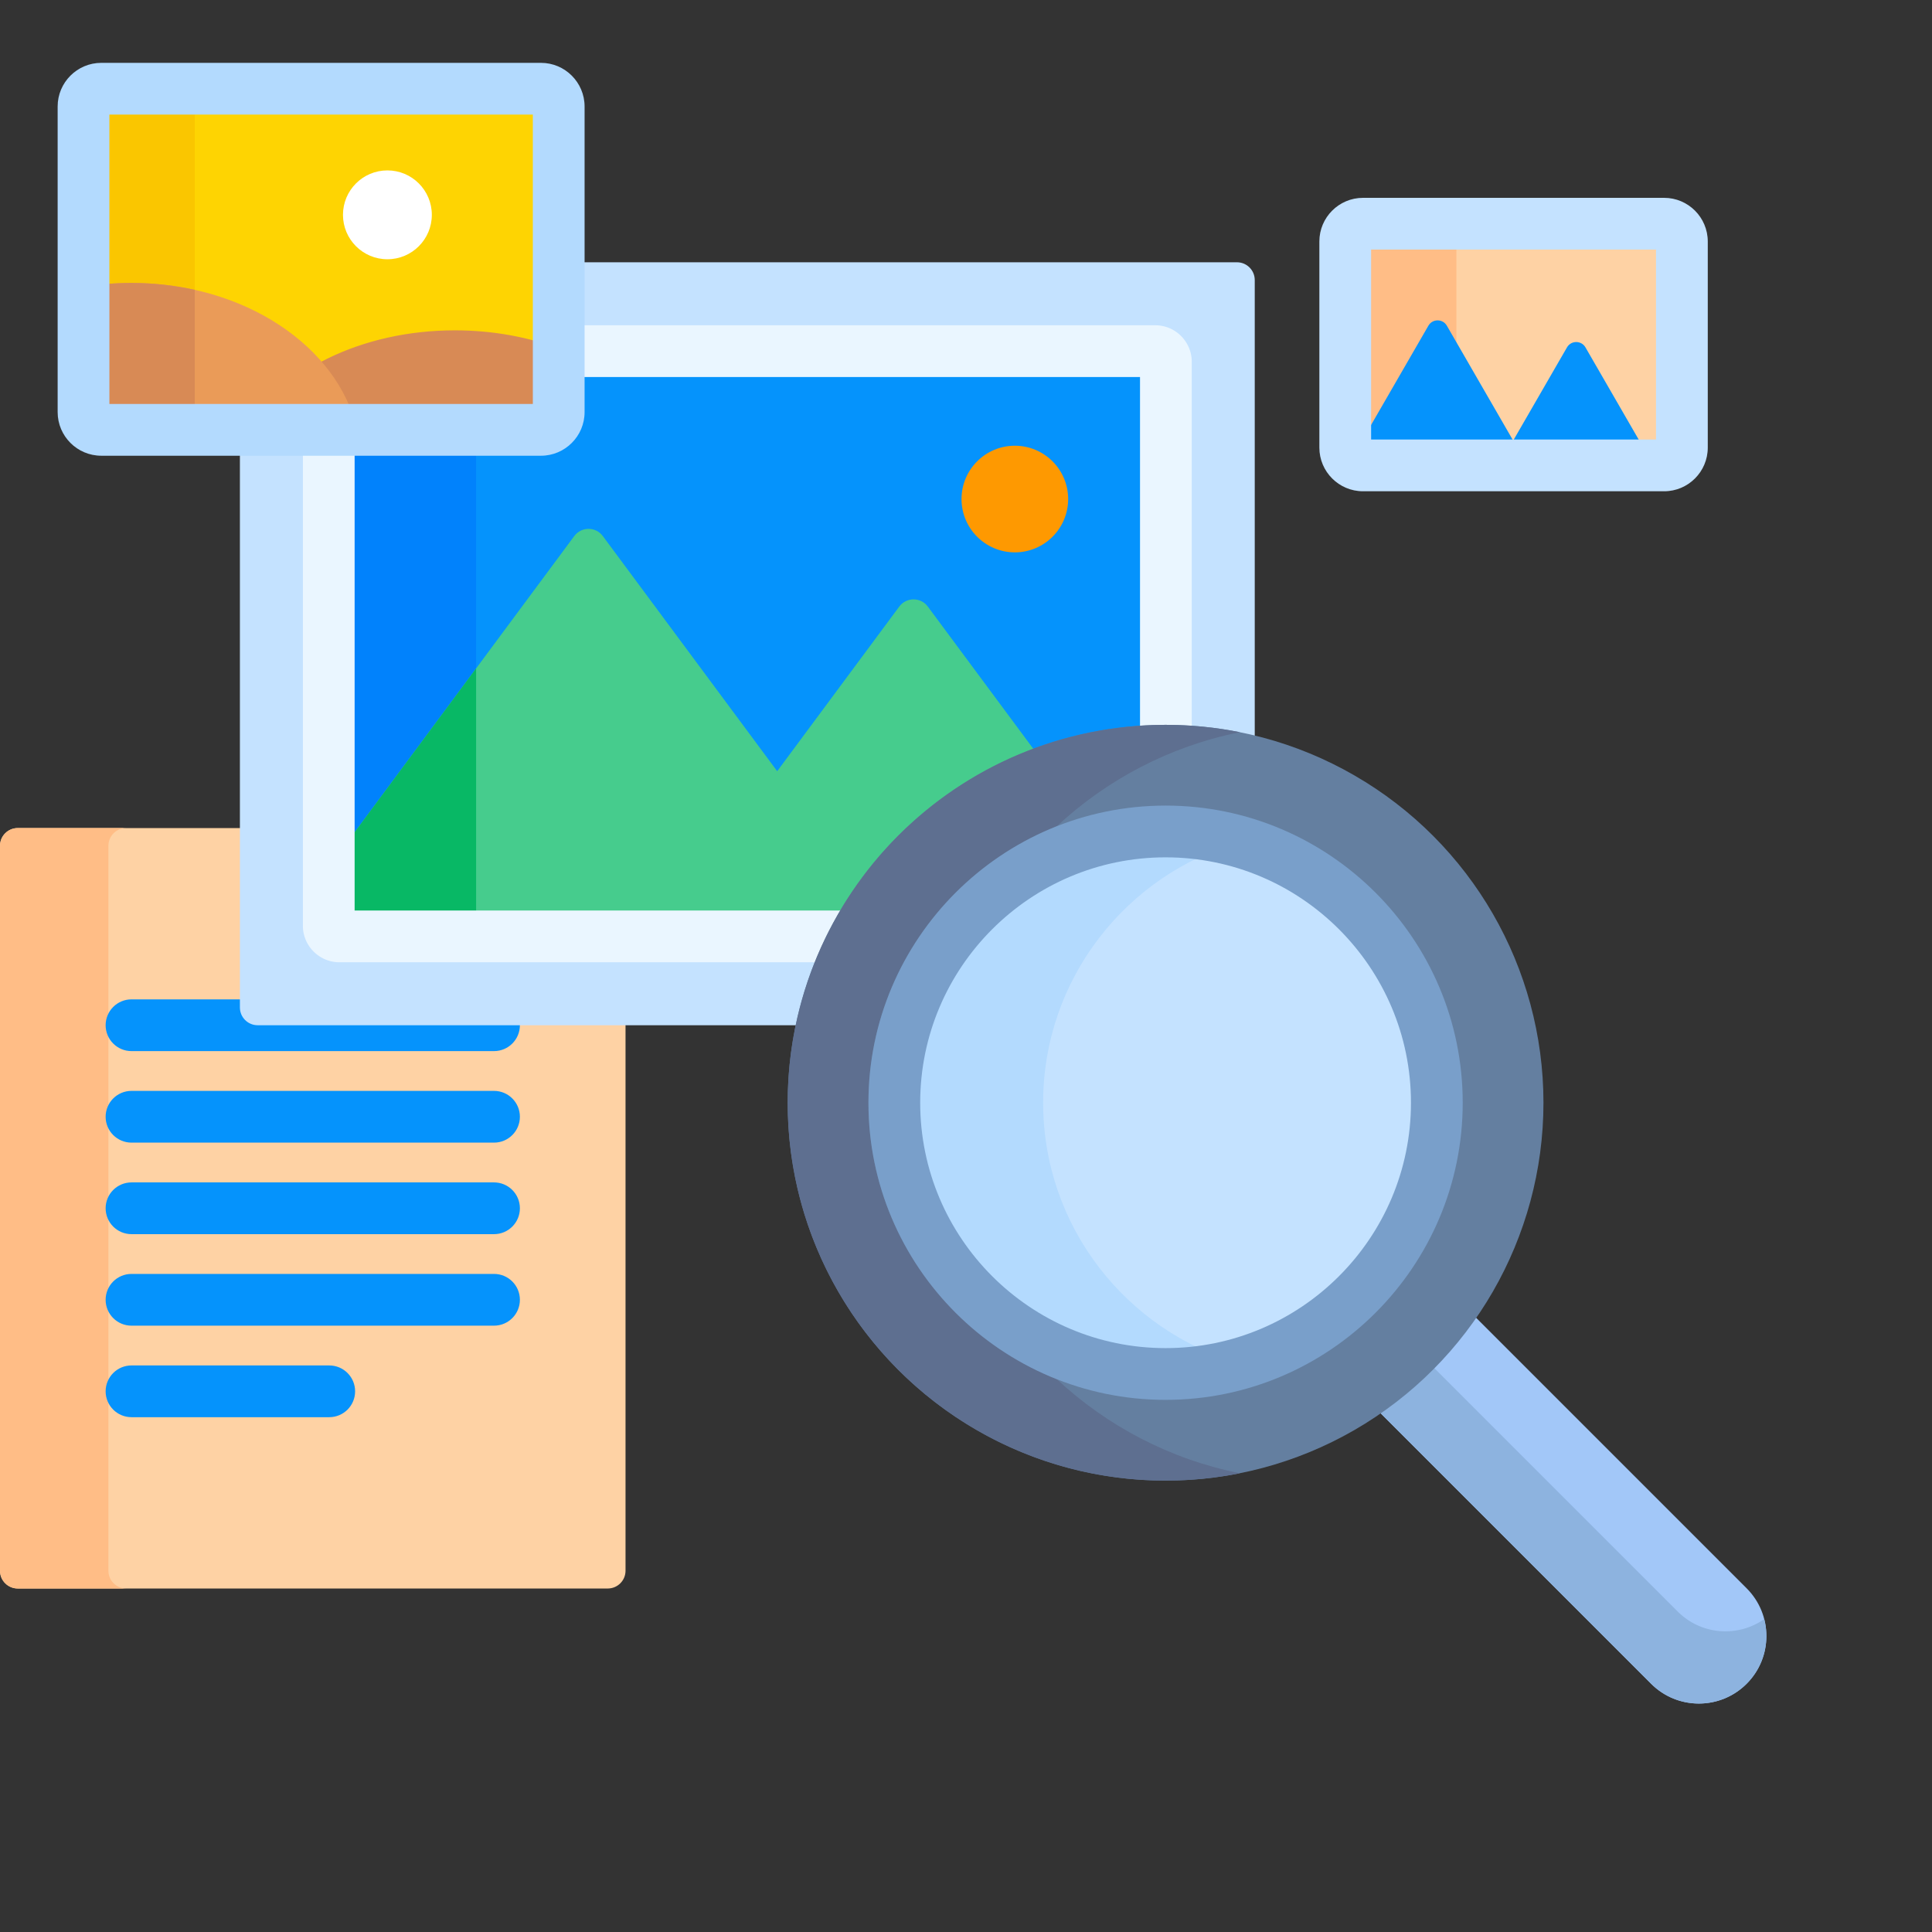
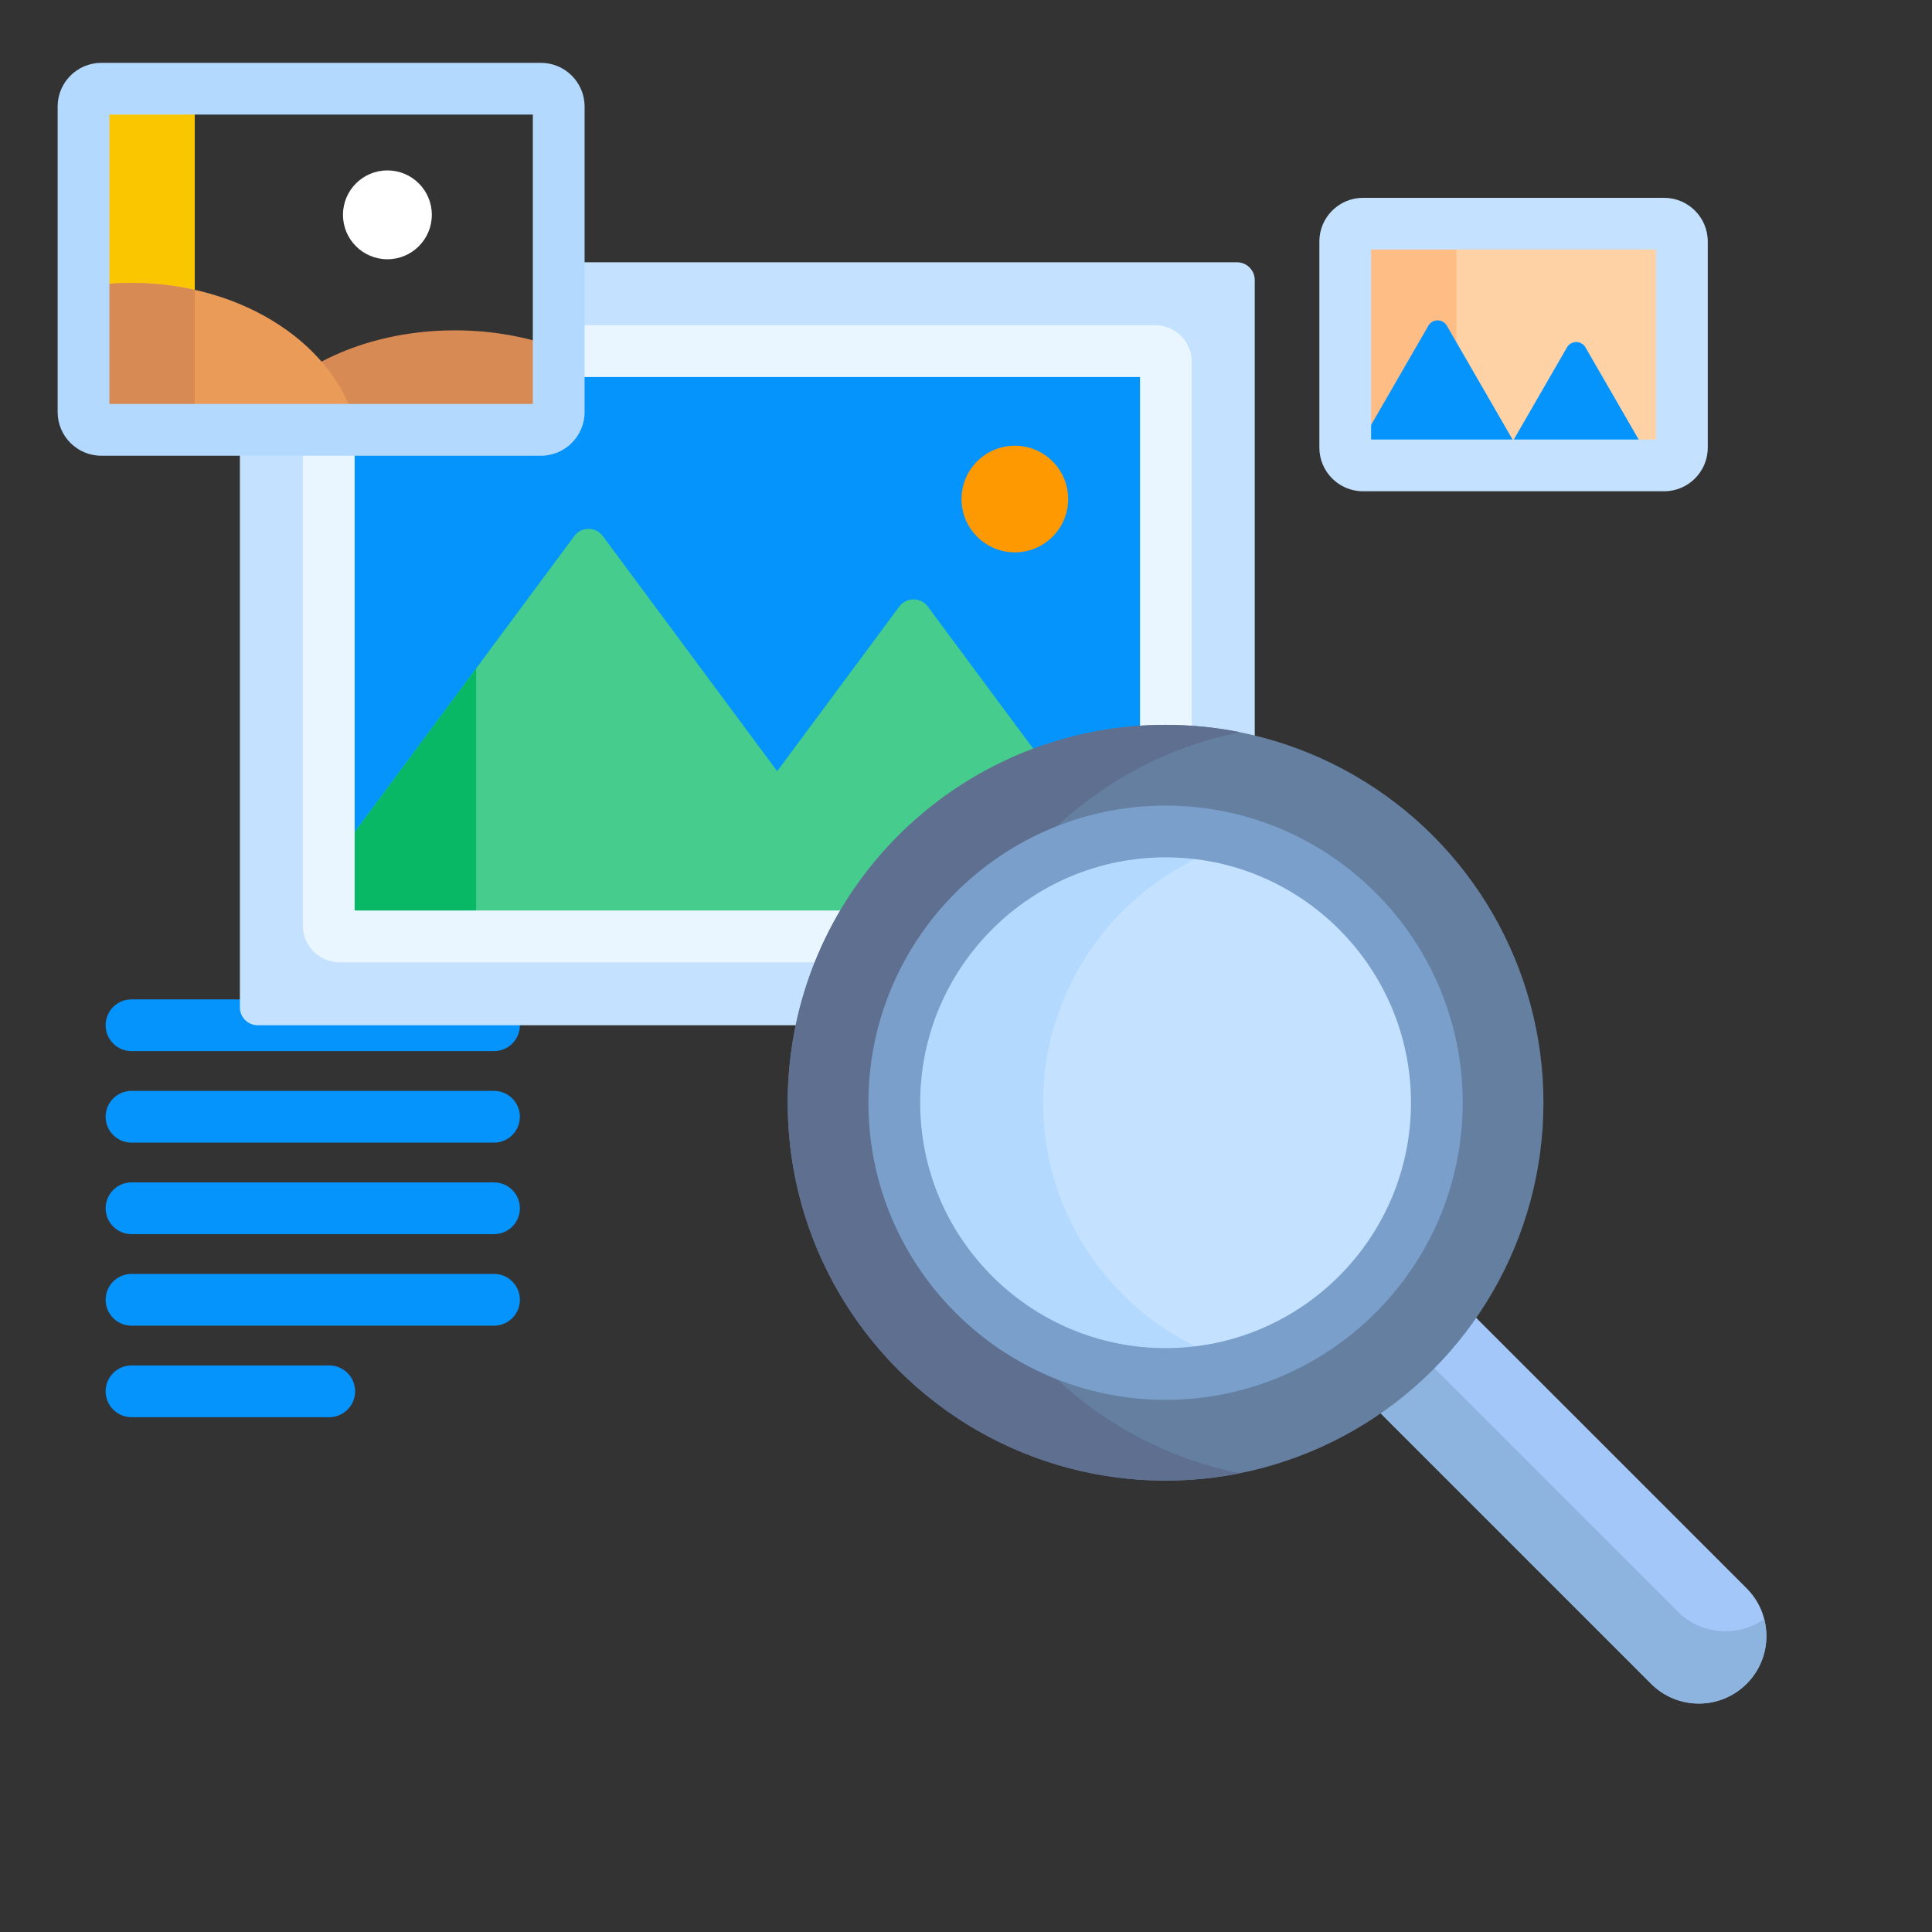
<svg xmlns="http://www.w3.org/2000/svg" viewBox="0 0 560 560">
  <rect x="0" y="0" width="560" height="560" fill="#333333" stroke="none" />
-   <path d="m74.688 296.17c-2.289 0-4.151-1.862-4.151-4.15v-52.004h-65.386c-2.845 0-5.151 2.306-5.151 5.151v210.117c0 2.845 2.306 5.151 5.151 5.151h171.01c2.845 0 5.151-2.306 5.151-5.151v-159.114z" fill="#fed2a4" />
-   <path d="m31.421 455.283v-210.117c0-2.845 2.306-5.151 5.151-5.151h-31.421c-2.845 0-5.151 2.306-5.151 5.151v210.116c0 2.845 2.306 5.151 5.151 5.151h31.421c-2.845.001-5.151-2.306-5.151-5.15z" fill="#ffbd86" />
  <path d="m95.433 410.779h-57.316c-4.143 0-7.5-3.357-7.5-7.5s3.357-7.5 7.5-7.5h57.315c4.143 0 7.5 3.357 7.5 7.5s-3.357 7.5-7.499 7.5zm47.762-26.528h-105.078c-4.143 0-7.5-3.357-7.5-7.5s3.357-7.5 7.5-7.5h105.078c4.143 0 7.5 3.357 7.5 7.5s-3.357 7.5-7.5 7.5zm0-26.526h-105.078c-4.143 0-7.5-3.357-7.5-7.5s3.357-7.5 7.5-7.5h105.078c4.143 0 7.5 3.357 7.5 7.5s-3.357 7.5-7.5 7.5zm0-26.528h-105.078c-4.143 0-7.5-3.357-7.5-7.5s3.357-7.5 7.5-7.5h105.078c4.143 0 7.5 3.357 7.5 7.5s-3.357 7.5-7.5 7.5zm-68.507-35.027c-2.289 0-4.151-1.862-4.151-4.15v-2.349h-32.42c-4.143 0-7.5 3.357-7.5 7.5s3.357 7.5 7.5 7.5h105.078c4.143 0 7.5-3.357 7.5-7.5 0-.34-.031-.672-.074-1h-75.933z" fill="#0593fc" />
  <path d="m337.849 211.1c8.904 0 17.559 1.086 25.845 3.118v-133.044c0-2.845-2.306-5.151-5.151-5.151h-190.097v43.42c0 6.425-5.227 11.651-11.651 11.651h-87.258v160.924c0 2.845 2.306 5.151 5.151 5.151h156.972c10.374-49.102 54.043-86.069 106.189-86.069z" fill="#c4e2ff" />
  <path d="m337.849 211.1c.03 0 .06.001.091.001v-106.232c0-1.707-1.384-3.091-3.091-3.091h-166.403v17.665c0 6.425-5.227 11.651-11.651 11.651h-61.503v137.23c0 1.707 1.384 3.09 3.09 3.09h142.253c17.787-35.715 54.678-60.314 97.214-60.314z" fill="#0593fc" />
-   <path d="m138.004 268.325v-137.23h-42.712v137.23c0 1.707 1.384 3.09 3.091 3.09h42.712c-1.707.001-3.091-1.383-3.091-3.09z" fill="#0182fc" />
  <path d="m300.117 217.868-31.184-42.052c-2.059-2.777-6.216-2.777-8.275 0l-35.387 47.72-50.541-68.156c-2.059-2.777-6.216-2.777-8.275 0l-71.164 95.966v16.979c0 1.707 1.384 3.09 3.09 3.09h142.253c12.242-24.58 33.531-43.893 59.483-53.547z" fill="#46cc8d" />
  <path d="m141.094 271.416c-1.707 0-3.09-1.384-3.09-3.091v-74.578l-42.713 57.599v16.979c0 1.067.54 2.007 1.363 2.563.493.333 1.088.528 1.728.528z" fill="#08b865" />
  <path d="m330.439 211.358c2.449-.166 4.918-.258 7.409-.258 2.552 0 5.082.095 7.591.27v-106.5c0-5.84-4.751-10.591-10.591-10.591h-166.402v15h161.993zm-85.695 52.557h-141.953v-132.82h-15v137.231c0 5.839 4.751 10.59 10.591 10.59h138.868a108.199 108.199 0 0 1 7.494-15.001z" fill="#eaf6ff" />
  <circle cx="294.157" cy="144.65" fill="#fe9901" r="15.453" />
  <path d="m487.507 69.995v59.751c0 2.845-2.306 5.151-5.151 5.151h-87.282c-2.845 0-5.151-2.306-5.151-5.151v-59.751c0-2.845 2.306-5.151 5.151-5.151h87.282c2.845 0 5.151 2.306 5.151 5.151z" fill="#fed2a4" />
  <path d="m422.143 129.745v-59.75c0-2.845 2.306-5.151 5.151-5.151h-32.219c-2.845 0-5.151 2.306-5.151 5.151v59.75c0 2.845 2.306 5.151 5.151 5.151h32.219c-2.845 0-5.151-2.306-5.151-5.151z" fill="#ffbd86" />
  <path d="m459.554 100.687c-1.19-2.06-4.163-2.06-5.353 0l-15.599 27.018-19.225-33.299c-1.19-2.06-4.163-2.06-5.353 0l-22.534 39.03c.928.901 2.189 1.461 3.585 1.461h84.23z" fill="#0593fc" />
  <path d="m482.356 142.397h-87.282c-6.976 0-12.65-5.676-12.65-12.651v-59.75c0-6.976 5.675-12.651 12.65-12.651h87.282c6.976 0 12.65 5.676 12.65 12.651v59.75c.001 6.975-5.674 12.651-12.65 12.651zm-84.932-15h82.583v-55.053h-82.583z" fill="#c4e2ff" />
  <path d="m506.267 460.369-79.124-79.124c-7.482 10.81-16.872 20.199-27.681 27.681l79.124 79.124c7.644 7.644 20.037 7.644 27.681 0s7.644-20.037 0-27.681z" fill="#a2c7f8" />
  <path d="m511.359 469.313c-7.635 5.35-18.227 4.633-25.047-2.187l-71.277-71.277a109.434 109.434 0 0 1 -15.573 13.078l79.124 79.124c7.644 7.644 20.037 7.644 27.681 0 5.079-5.08 6.762-12.252 5.092-18.738z" fill="#8db3df" />
  <circle cx="337.848" cy="319.631" fill="#647fa0" r="109.532" />
  <path d="m251.722 319.631c0-36.36 22.659-67.506 54.589-80.12 14.56-13.575 32.82-23.232 53.106-27.283-6.974-1.393-14.185-2.128-21.568-2.128-60.493 0-109.532 49.039-109.532 109.532s49.039 109.532 109.532 109.532c7.383 0 14.594-.735 21.568-2.128-20.286-4.051-38.547-13.709-53.107-27.285-31.93-12.615-54.588-43.761-54.588-80.12z" fill="#5e6f90" />
  <ellipse cx="337.849" cy="319.631" fill="#c4e2ff" rx="78.626" ry="78.627" transform="matrix(.924 -.382 .382 .924 -96.4 153.399)" />
  <path d="m302.358 319.631c0-35.875 24.161-66.194 57.058-75.595-6.859-1.96-14.088-3.032-21.568-3.032-43.355 0-78.627 35.272-78.627 78.627s35.272 78.627 78.627 78.627c7.479 0 14.709-1.072 21.568-3.032-32.897-9.401-57.058-39.719-57.058-75.595z" fill="#b3dafe" />
  <path d="m337.849 405.758c-47.49 0-86.127-38.637-86.127-86.127s38.637-86.127 86.127-86.127 86.126 38.637 86.126 86.127-38.636 86.127-86.126 86.127zm0-157.254c-39.22 0-71.127 31.907-71.127 71.127s31.907 71.127 71.127 71.127c39.219 0 71.126-31.907 71.126-71.127s-31.908-71.127-71.126-71.127z" fill="#799fca" />
-   <path d="m161.946 30.868v88.575c0 2.845-2.306 5.151-5.151 5.151h-127.435c-2.845 0-5.151-2.306-5.151-5.151v-88.575c0-2.845 2.306-5.151 5.151-5.151h127.435c2.845 0 5.151 2.307 5.151 5.151z" fill="#fed402" />
+   <path d="m161.946 30.868v88.575c0 2.845-2.306 5.151-5.151 5.151h-127.435c-2.845 0-5.151-2.306-5.151-5.151c0-2.845 2.306-5.151 5.151-5.151h127.435c2.845 0 5.151 2.307 5.151 5.151z" fill="#fed402" />
  <path d="m56.452 119.444v-88.576c0-2.845 2.306-5.151 5.151-5.151h-32.243c-2.845 0-5.151 2.306-5.151 5.151v88.575c0 2.845 2.306 5.151 5.151 5.151h32.243c-2.845.001-5.151-2.306-5.151-5.15z" fill="#fac600" />
  <circle cx="112.29" cy="62.269" fill="#fff" r="12.877" />
  <path d="m131.863 95.75c-27.212 0-50.536 11.907-60.395 28.845h85.327c2.845 0 5.151-2.306 5.151-5.151v-18.44c-9.008-3.35-19.232-5.254-30.083-5.254z" fill="#d88a55" />
  <path d="m38.117 82.014c-4.771 0-9.421.399-13.907 1.143v36.287c0 2.845 2.306 5.151 5.151 5.151h74.155c-5.531-24.201-32.696-42.581-65.399-42.581z" fill="#ea9b58" />
  <path d="m29.36 124.595h32.243c-2.845 0-5.151-2.306-5.151-5.151v-35.427c-5.825-1.299-11.973-2.003-18.336-2.003-4.771 0-9.421.399-13.907 1.143v36.287c0 2.844 2.306 5.151 5.151 5.151z" fill="#d88a55" />
  <path d="m156.795 132.095h-127.435c-6.976 0-12.651-5.676-12.651-12.651v-88.576c0-6.976 5.676-12.651 12.651-12.651h127.435c6.976 0 12.651 5.676 12.651 12.651v88.575c0 6.976-5.675 12.652-12.651 12.652zm-125.086-15h122.737v-83.878h-122.737z" fill="#b3dafe" />
</svg>